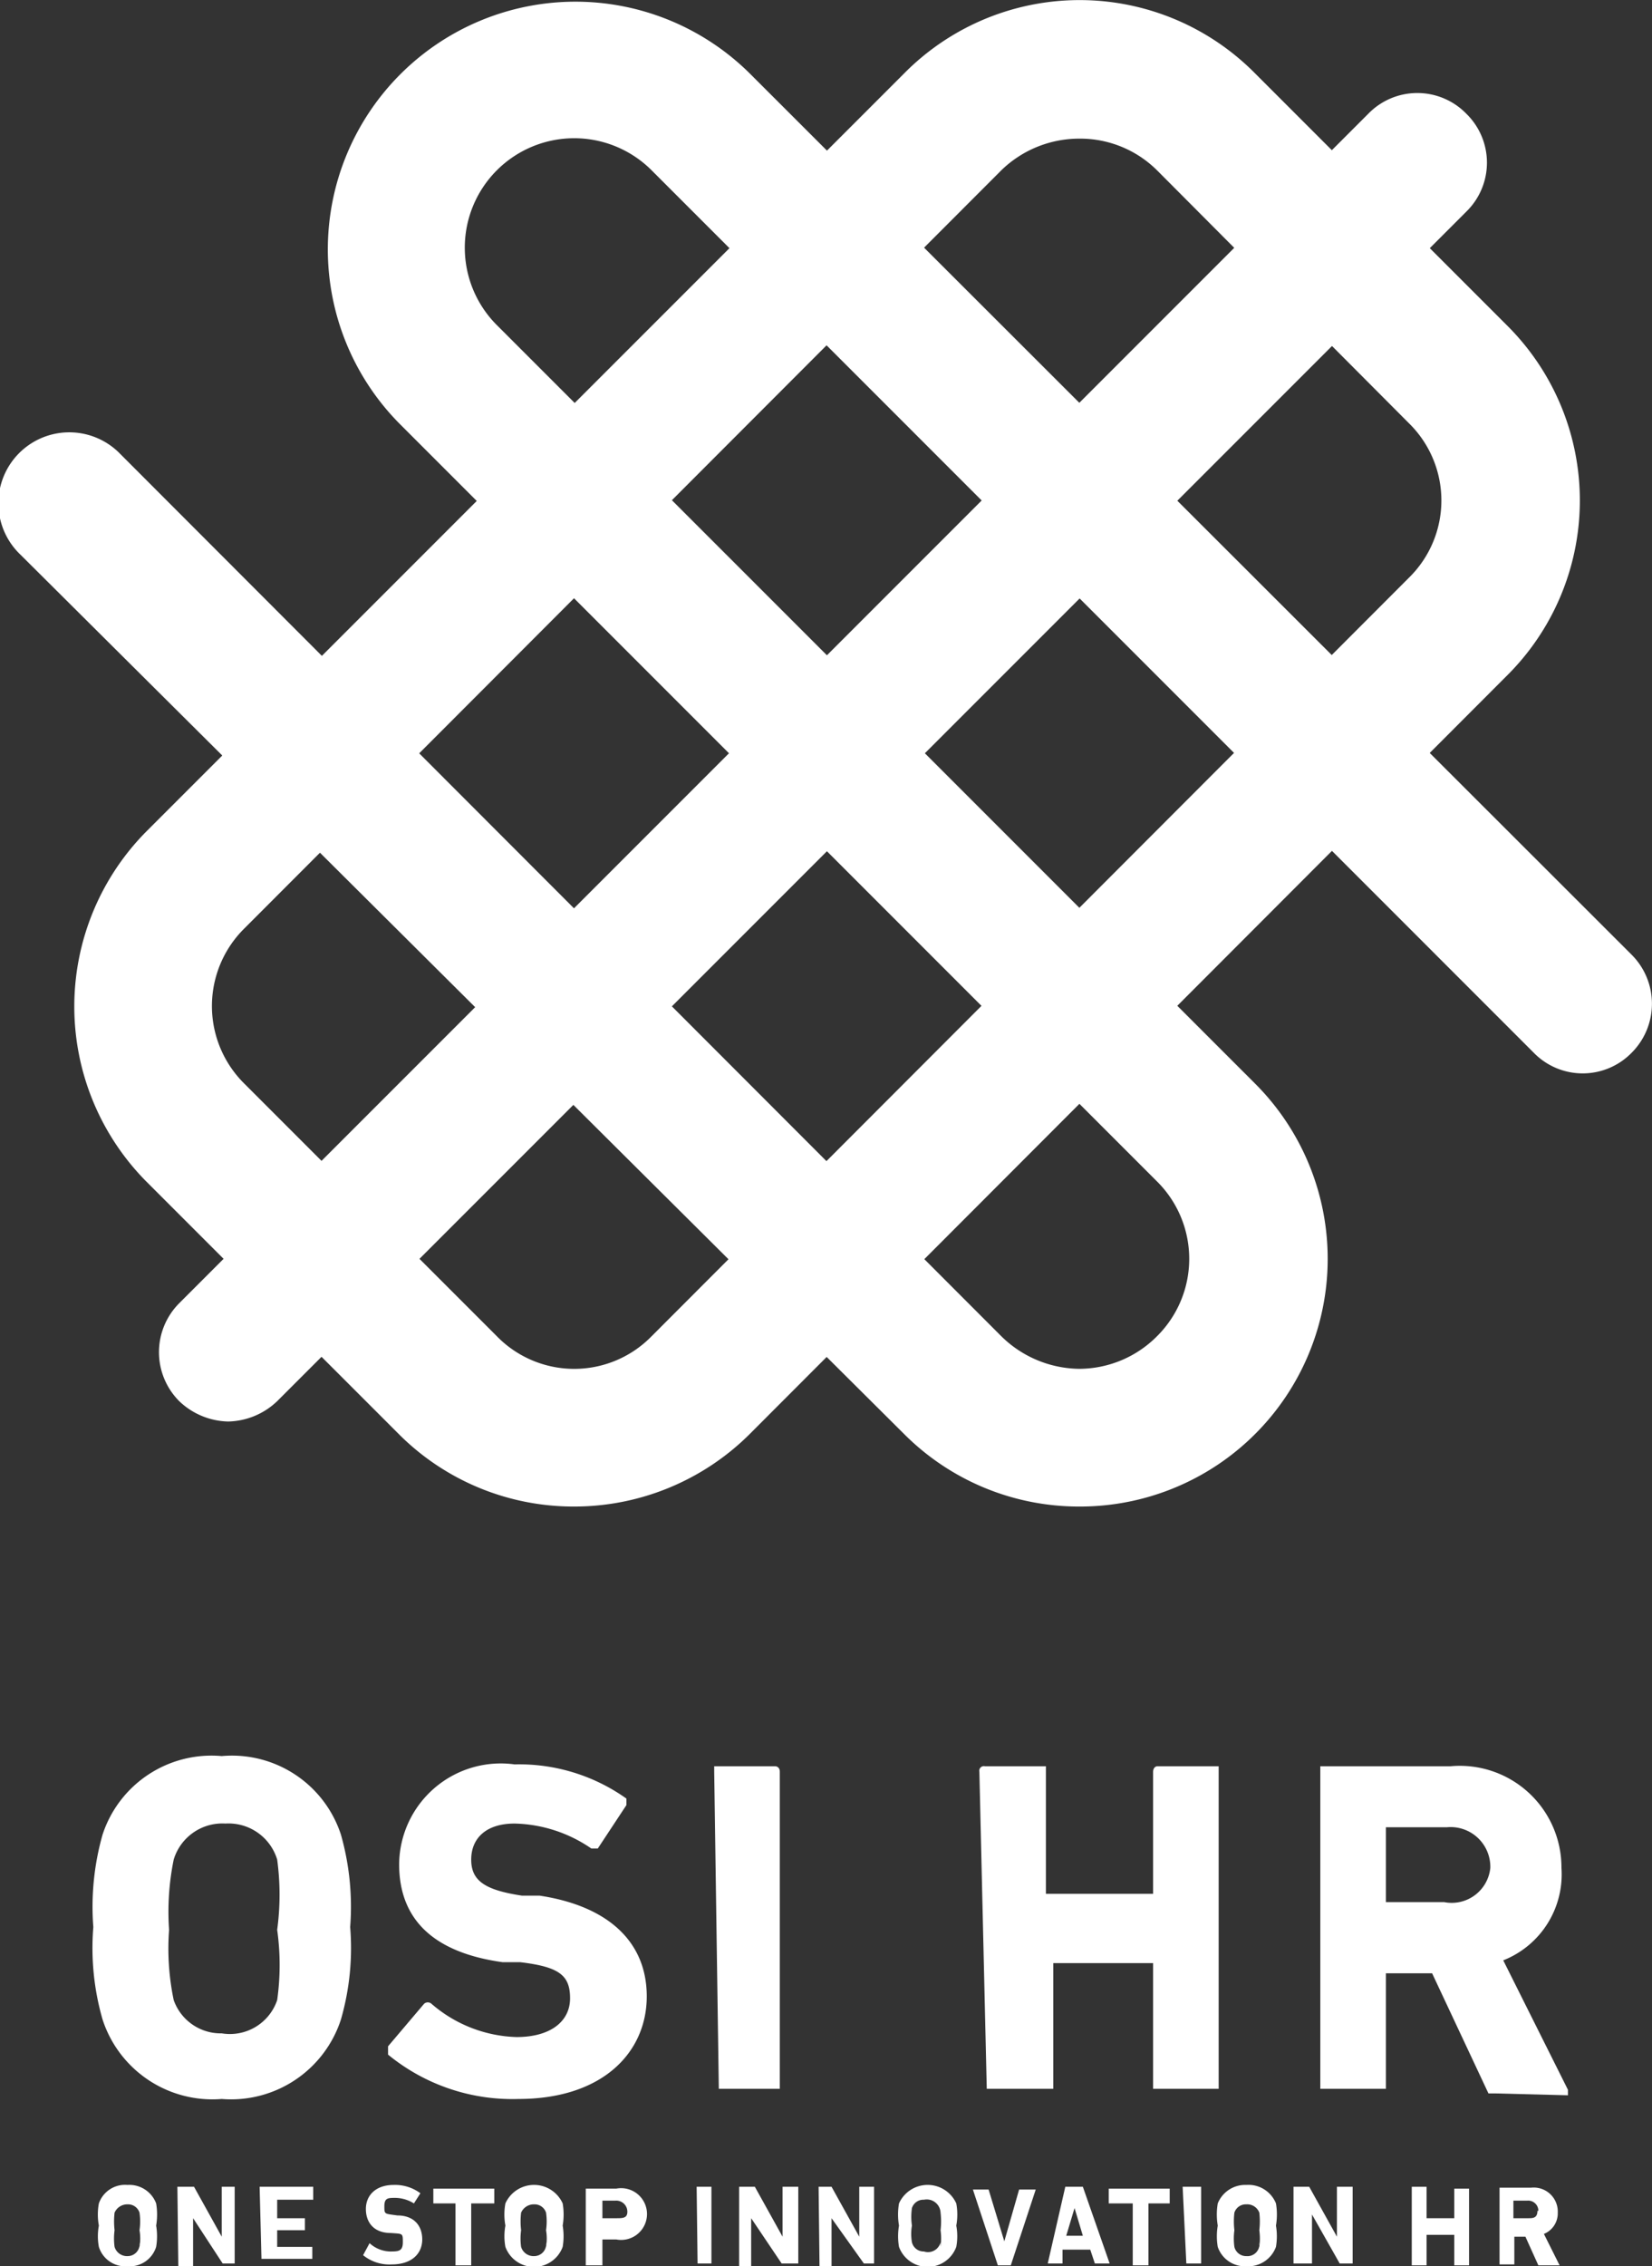
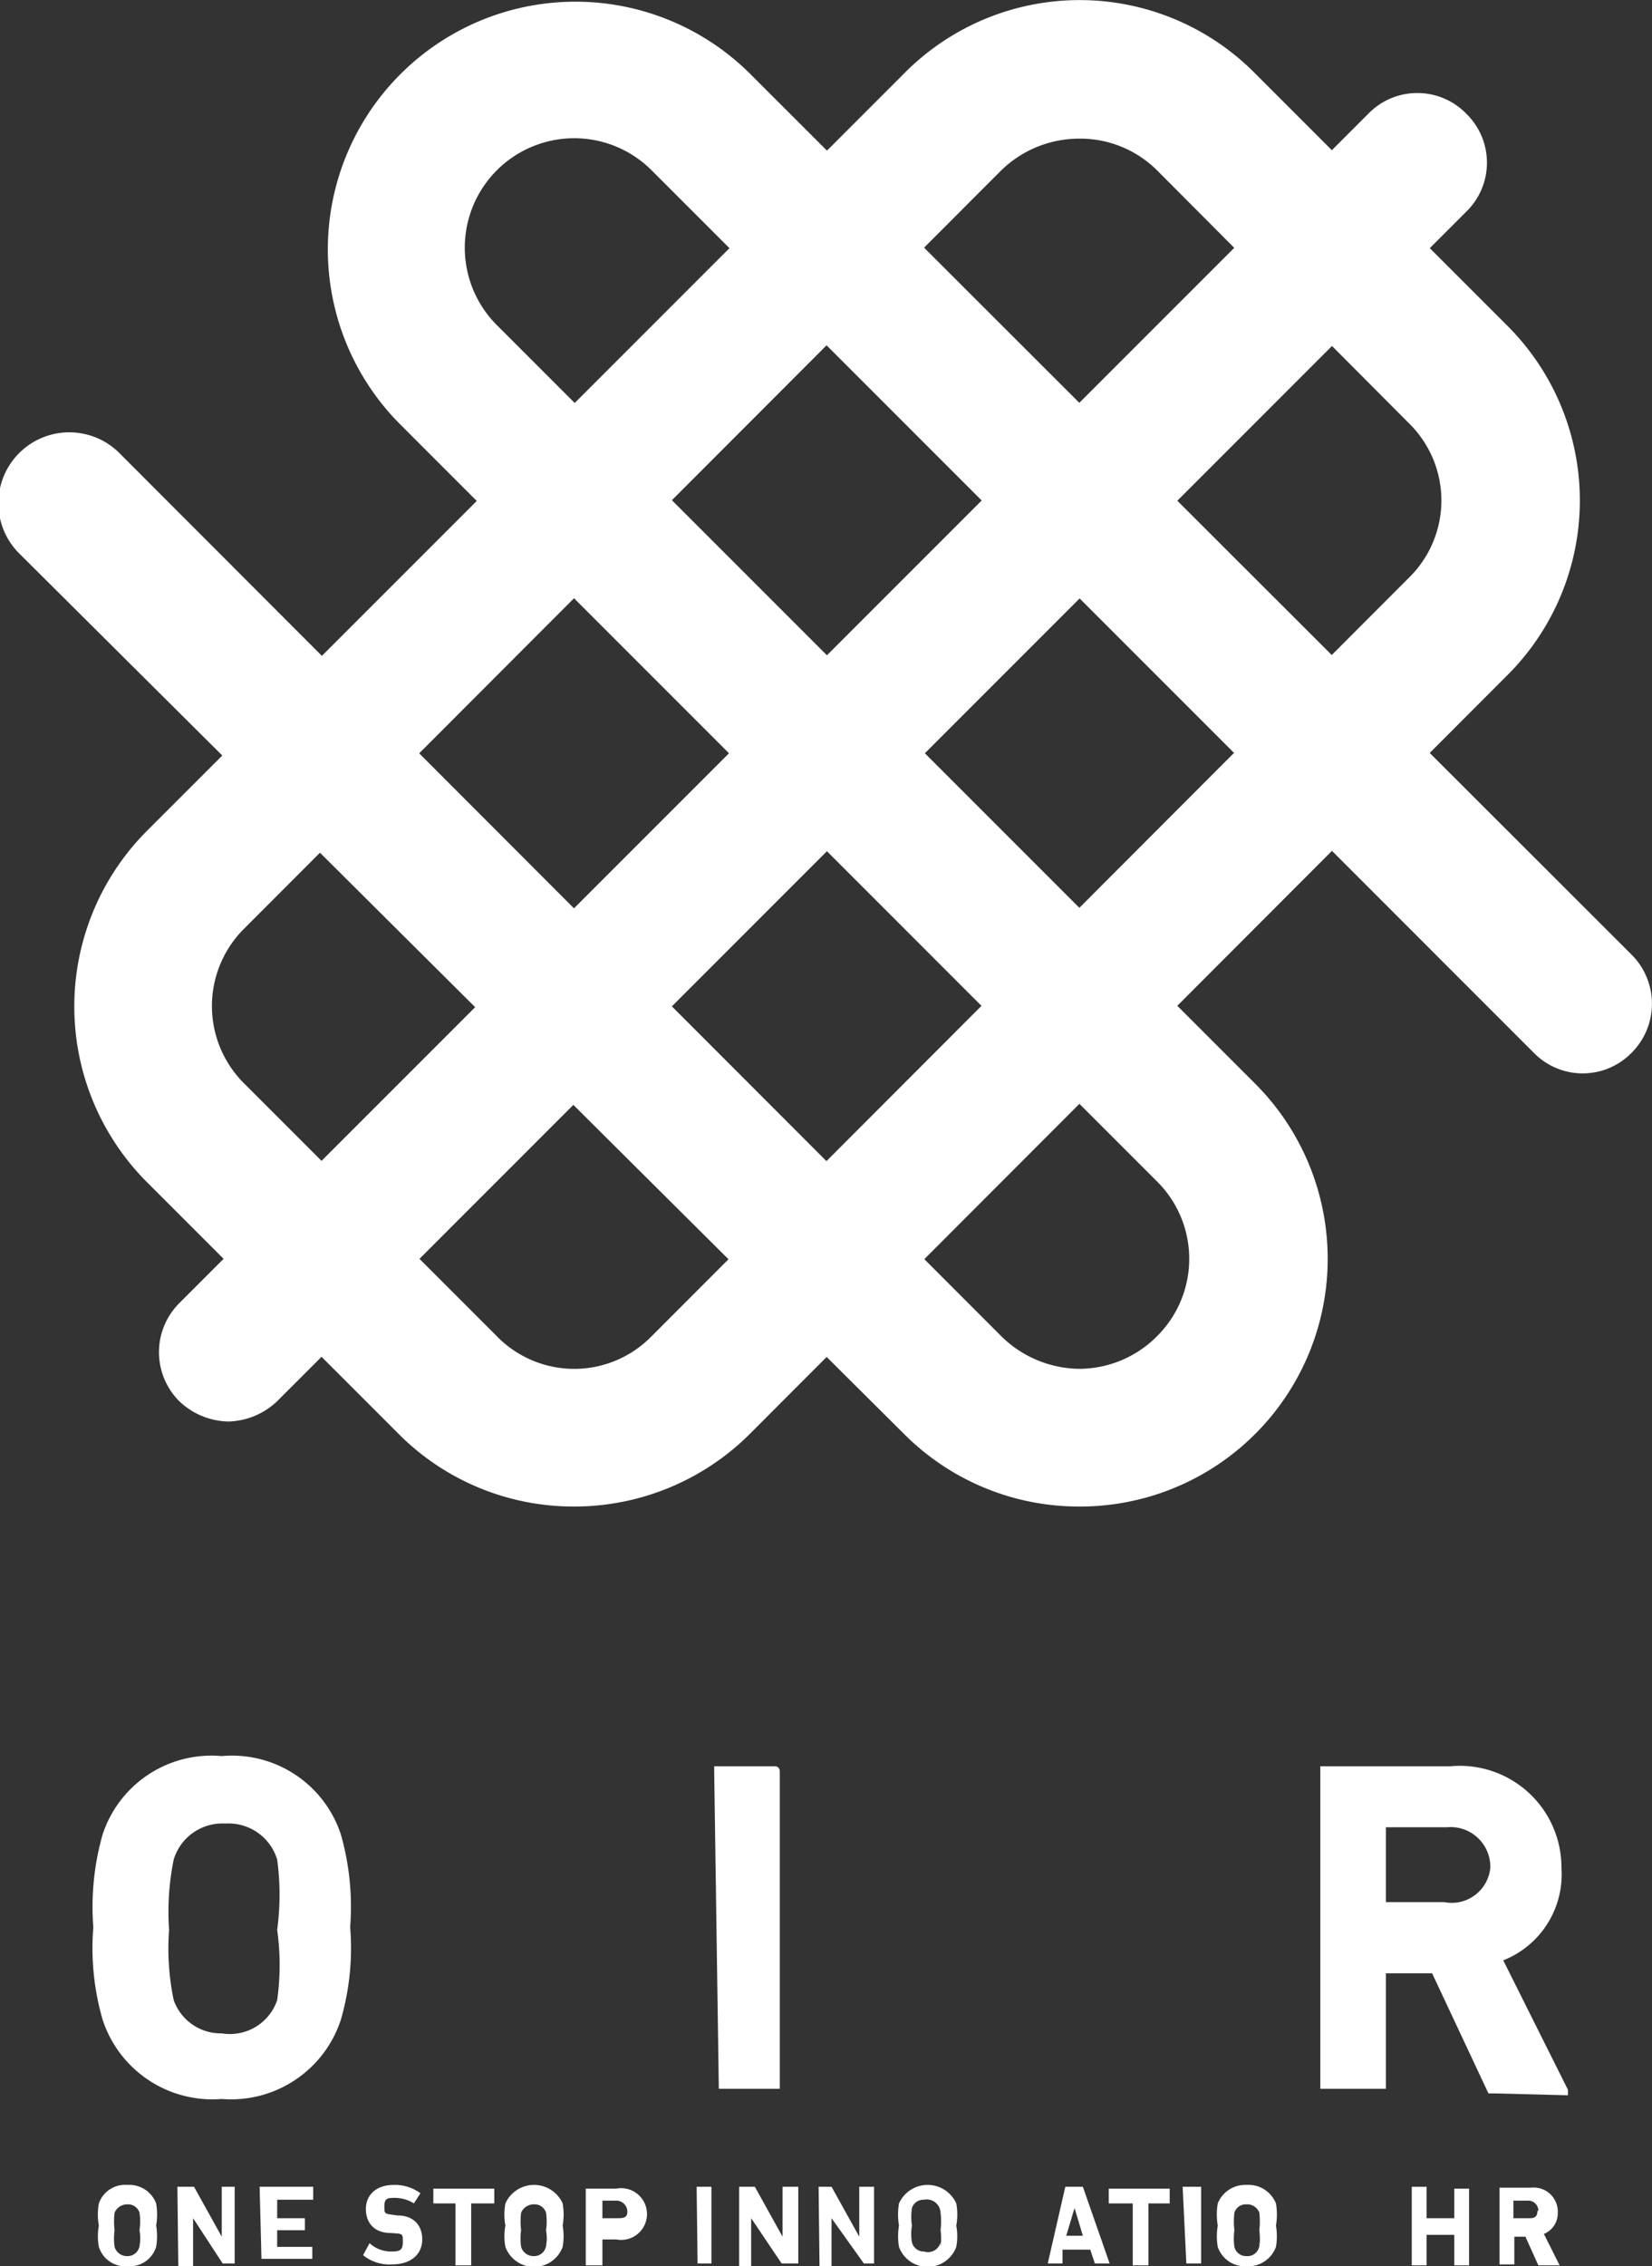
<svg xmlns="http://www.w3.org/2000/svg" viewBox="0 0 17.88 24.52">
  <rect x="0" y="0" width="17.88" height="24.52" fill="#333333" stroke="none" />
  <defs>
    <style>.cls-1{fill:#fff;}</style>
  </defs>
  <g id="レイヤー_2" data-name="レイヤー 2">
    <g id="レイヤー_3" data-name="レイヤー 3">
      <path class="cls-1" d="M1.07,24.31a.63.63,0,0,1,0-.23.66.66,0,0,1,0-.24.3.3,0,0,1,.31-.2.31.31,0,0,1,.31.2.72.72,0,0,1,0,.24.69.69,0,0,1,0,.23.3.3,0,0,1-.31.21A.3.3,0,0,1,1.07,24.31Zm.44,0a.53.53,0,0,0,0-.18.66.66,0,0,0,0-.19.13.13,0,0,0-.13-.09.15.15,0,0,0-.14.09.82.82,0,0,0,0,.19.67.67,0,0,0,0,.18.14.14,0,0,0,.14.1A.13.13,0,0,0,1.51,24.26Z" />
      <path class="cls-1" d="M1.92,23.66a0,0,0,0,1,0,0H2.1l.3.54h0v-.54a0,0,0,0,1,0,0h.14a0,0,0,0,1,0,0v.83s0,0,0,0H2.41s0,0,0,0L2.09,24h0v.53s0,0,0,0H1.93s0,0,0,0Z" />
      <path class="cls-1" d="M2.81,23.66h.58v.14H3s0,0,0,0V24a0,0,0,0,0,0,0h.3s0,0,0,0v.13H3a0,0,0,0,0,0,0v.18a0,0,0,0,0,0,0h.38v.13a0,0,0,0,1,0,0H2.83a0,0,0,0,1,0,0Z" />
      <path class="cls-1" d="M3.93,24.4s0,0,0,0L4,24.27H4a.34.34,0,0,0,.22.09c.09,0,.14,0,.14-.1s0-.09-.13-.1h0c-.18,0-.27-.11-.27-.26s.11-.26.3-.26a.46.46,0,0,1,.29.09s0,0,0,0l-.07.11s0,0,0,0a.39.39,0,0,0-.2-.06c-.08,0-.12,0-.12.09s0,.08.14.1h0c.18,0,.27.11.27.26s-.11.27-.33.27A.45.45,0,0,1,3.93,24.4Z" />
      <path class="cls-1" d="M4.93,24.51s0,0,0,0v-.67H4.69v-.16h.66v.16H5.1v.67s0,0,0,0Z" />
      <path class="cls-1" d="M5.47,24.31a.63.63,0,0,1,0-.23.66.66,0,0,1,0-.24.34.34,0,0,1,.62,0,.72.72,0,0,1,0,.24.69.69,0,0,1,0,.23.33.33,0,0,1-.62,0Zm.44,0a.53.53,0,0,0,0-.18.66.66,0,0,0,0-.19.13.13,0,0,0-.13-.09.15.15,0,0,0-.14.09.82.82,0,0,0,0,.19.67.67,0,0,0,0,.18.14.14,0,0,0,.14.1A.13.13,0,0,0,5.91,24.26Z" />
      <path class="cls-1" d="M6.34,24.51s0,0,0,0v-.83a0,0,0,0,1,0,0h.33a.28.28,0,1,1,0,.55H6.52a0,0,0,0,0,0,0v.28s0,0,0,0Zm.45-.58a.12.12,0,0,0-.13-.12H6.52a0,0,0,0,0,0,0V24h.15C6.74,24,6.79,24,6.79,23.93Z" />
      <path class="cls-1" d="M7.54,23.66a0,0,0,0,1,0,0h.16a0,0,0,0,1,0,0v.83s0,0,0,0H7.55s0,0,0,0Z" />
      <path class="cls-1" d="M8,23.66a0,0,0,0,1,0,0h.17l.3.54h0v-.54h.17v.83a0,0,0,0,1,0,0H8.46l0,0L8.13,24h0v.53a0,0,0,0,1,0,0H8s0,0,0,0Z" />
      <path class="cls-1" d="M8.86,23.66a0,0,0,0,1,0,0H9l.3.54h0v-.54a0,0,0,0,1,0,0h.16v.83a0,0,0,0,1,0,0H9.35s0,0,0,0L9,24H9v.53s0,0,0,0H8.87s0,0,0,0Z" />
      <path class="cls-1" d="M9.73,24.31a.69.69,0,0,1,0-.23.72.72,0,0,1,0-.24.34.34,0,0,1,.62,0,.66.66,0,0,1,0,.24.63.63,0,0,1,0,.23.33.33,0,0,1-.62,0Zm.45,0a.67.67,0,0,0,0-.18.82.82,0,0,0,0-.19A.15.15,0,0,0,10,23.8a.13.13,0,0,0-.13.09.66.66,0,0,0,0,.19.53.53,0,0,0,0,.18.13.13,0,0,0,.13.1A.14.14,0,0,0,10.18,24.26Z" />
-       <path class="cls-1" d="M10.8,24.51s0,0,0,0l-.27-.82s0,0,0,0h.17a0,0,0,0,1,0,0l.17.56h0l.16-.56h.18s0,0,0,0l-.27.82a0,0,0,0,1,0,0Z" />
      <path class="cls-1" d="M11.53,23.66h.19l.29.83s0,0,0,0h-.16s0,0,0,0l-.05-.15h-.3l0,.15s0,0,0,0h-.16s0,0,0,0Zm.19.53-.09-.3h0l-.09.3Z" />
      <path class="cls-1" d="M12.26,24.51s0,0,0,0v-.67H12v-.16h.66v.16h-.23v.67s0,0,0,0Z" />
      <path class="cls-1" d="M12.8,23.66a0,0,0,0,1,0,0H13a0,0,0,0,1,0,0v.83s0,0,0,0h-.16s0,0,0,0Z" />
      <path class="cls-1" d="M13.18,24.31a.69.69,0,0,1,0-.23.72.72,0,0,1,0-.24.32.32,0,0,1,.31-.2.32.32,0,0,1,.32.2.72.72,0,0,1,0,.24.69.69,0,0,1,0,.23.32.32,0,0,1-.32.21A.31.31,0,0,1,13.18,24.31Zm.45,0a.67.67,0,0,0,0-.18.82.82,0,0,0,0-.19.14.14,0,0,0-.14-.09.13.13,0,0,0-.13.09.82.82,0,0,0,0,.19.67.67,0,0,0,0,.18.13.13,0,0,0,.13.1A.13.13,0,0,0,13.63,24.26Z" />
-       <path class="cls-1" d="M14,23.66a0,0,0,0,1,0,0h.17l.3.54h0v-.54h.17v.83a0,0,0,0,1,0,0h-.14l0,0-.3-.53h0v.53a0,0,0,0,1,0,0H14s0,0,0,0Z" />
      <path class="cls-1" d="M15.28,23.66a0,0,0,0,1,0,0h.16a0,0,0,0,1,0,0V24h.3v-.32a0,0,0,0,1,0,0h.16a0,0,0,0,1,0,0v.83s0,0,0,0h-.16s0,0,0,0v-.33h-.3v.33s0,0,0,0h-.16s0,0,0,0Z" />
      <path class="cls-1" d="M16.65,24.51s0,0,0,0l-.14-.31h-.12a0,0,0,0,0,0,0v.3s0,0,0,0h-.16s0,0,0,0v-.83a0,0,0,0,1,0,0h.34a.26.26,0,0,1,.29.27.24.24,0,0,1-.15.23l.17.34s0,0,0,0Zm0-.59a.11.11,0,0,0-.12-.11h-.15a0,0,0,0,0,0,0V24h.16C16.59,24,16.64,24,16.64,23.92Z" />
      <path class="cls-1" d="M1.11,21.85a2.79,2.79,0,0,1-.1-1,2.86,2.86,0,0,1,.1-1,1.24,1.24,0,0,1,1.29-.85,1.24,1.24,0,0,1,1.29.85,2.86,2.86,0,0,1,.1,1,2.79,2.79,0,0,1-.1,1,1.25,1.25,0,0,1-1.29.86A1.25,1.25,0,0,1,1.11,21.85ZM3,21.64a2.73,2.73,0,0,0,0-.76,2.83,2.83,0,0,0,0-.76.55.55,0,0,0-.56-.39.55.55,0,0,0-.56.39,2.83,2.83,0,0,0-.05.76,2.73,2.73,0,0,0,.05.76A.54.54,0,0,0,2.4,22,.54.54,0,0,0,3,21.64Z" />
-       <path class="cls-1" d="M4.2,22.23s0-.06,0-.09l.39-.46a.06.06,0,0,1,.08,0,1.47,1.47,0,0,0,.92.36c.37,0,.58-.17.58-.42s-.12-.34-.54-.39l-.19,0c-.72-.1-1.12-.44-1.12-1.06a1.1,1.1,0,0,1,1.25-1.08,2,2,0,0,1,1.21.37s0,0,0,.07L6.47,20a0,0,0,0,1-.07,0,1.52,1.52,0,0,0-.83-.27c-.31,0-.47.16-.47.39s.15.33.55.39l.19,0C6.57,20.62,7,21,7,21.6s-.47,1.11-1.39,1.11A2.12,2.12,0,0,1,4.2,22.23Z" />
      <path class="cls-1" d="M7.73,19.17s0-.06,0-.06h.66s.05,0,.05.06V22.6a0,0,0,0,1-.05,0H7.78a0,0,0,0,1,0,0Z" />
-       <path class="cls-1" d="M10.6,19.17a.05.05,0,0,1,.06-.06h.66s0,0,0,.06v1.32a0,0,0,0,0,0,0h1.16a0,0,0,0,0,0,0V19.17s0-.06.05-.06h.66s0,0,0,.06V22.6a0,0,0,0,1,0,0h-.66a0,0,0,0,1-.05,0V21.24a0,0,0,0,0,0,0H11.4a0,0,0,0,0,0,0V22.6a0,0,0,0,1,0,0h-.66s-.06,0-.06,0Z" />
      <path class="cls-1" d="M16.19,22.65c-.05,0-.06,0-.08,0l-.61-1.3H15s0,0,0,0V22.6a0,0,0,0,1-.05,0h-.66a0,0,0,0,1,0,0V19.17s0-.06,0-.06H15.7a1.1,1.1,0,0,1,1.2,1.1,1,1,0,0,1-.63,1l.7,1.4s0,.06,0,.06Zm-.06-2.44a.43.43,0,0,0-.47-.44H15s0,0,0,0v.81a0,0,0,0,0,0,0h.63A.42.42,0,0,0,16.13,20.21Z" />
      <path class="cls-1" d="M2.47,15.38a.79.79,0,0,1-.53-.22.75.75,0,0,1,0-1.06L14.81,1.23a.74.74,0,0,1,1.06,0,.74.74,0,0,1,0,1.06L3,15.16A.79.79,0,0,1,2.47,15.38Z" />
      <path class="cls-1" d="M6.21,16.3a2.67,2.67,0,0,1-1.89-.78L1.58,12.78A2.69,2.69,0,0,1,1.58,9L9.79.79a2.67,2.67,0,0,1,3.79,0l2.73,2.73a2.67,2.67,0,0,1,0,3.79l-8.2,8.21A2.69,2.69,0,0,1,6.21,16.3ZM11.68,1.5a1.21,1.21,0,0,0-.84.34l-8.2,8.21a1.18,1.18,0,0,0,0,1.67l2.74,2.74a1.17,1.17,0,0,0,1.67,0l8.2-8.21a1.17,1.17,0,0,0,0-1.67L12.52,1.84A1.18,1.18,0,0,0,11.68,1.5Z" />
      <path class="cls-1" d="M11.68,16.3a2.67,2.67,0,0,1-1.89-.78L.22,6A.75.75,0,0,1,1.28,4.89l9.56,9.57a1.22,1.22,0,0,0,.84.35,1.19,1.19,0,0,0,.84-.35,1.18,1.18,0,0,0,0-1.68l-8.2-8.2A2.68,2.68,0,0,1,8.11.79l9.55,9.54a.75.75,0,0,1,0,1.06.74.74,0,0,1-1.06,0L7.05,1.84A1.18,1.18,0,0,0,5.38,3.52l8.2,8.2a2.68,2.68,0,0,1-1.9,4.58Z" />
    </g>
  </g>
</svg>